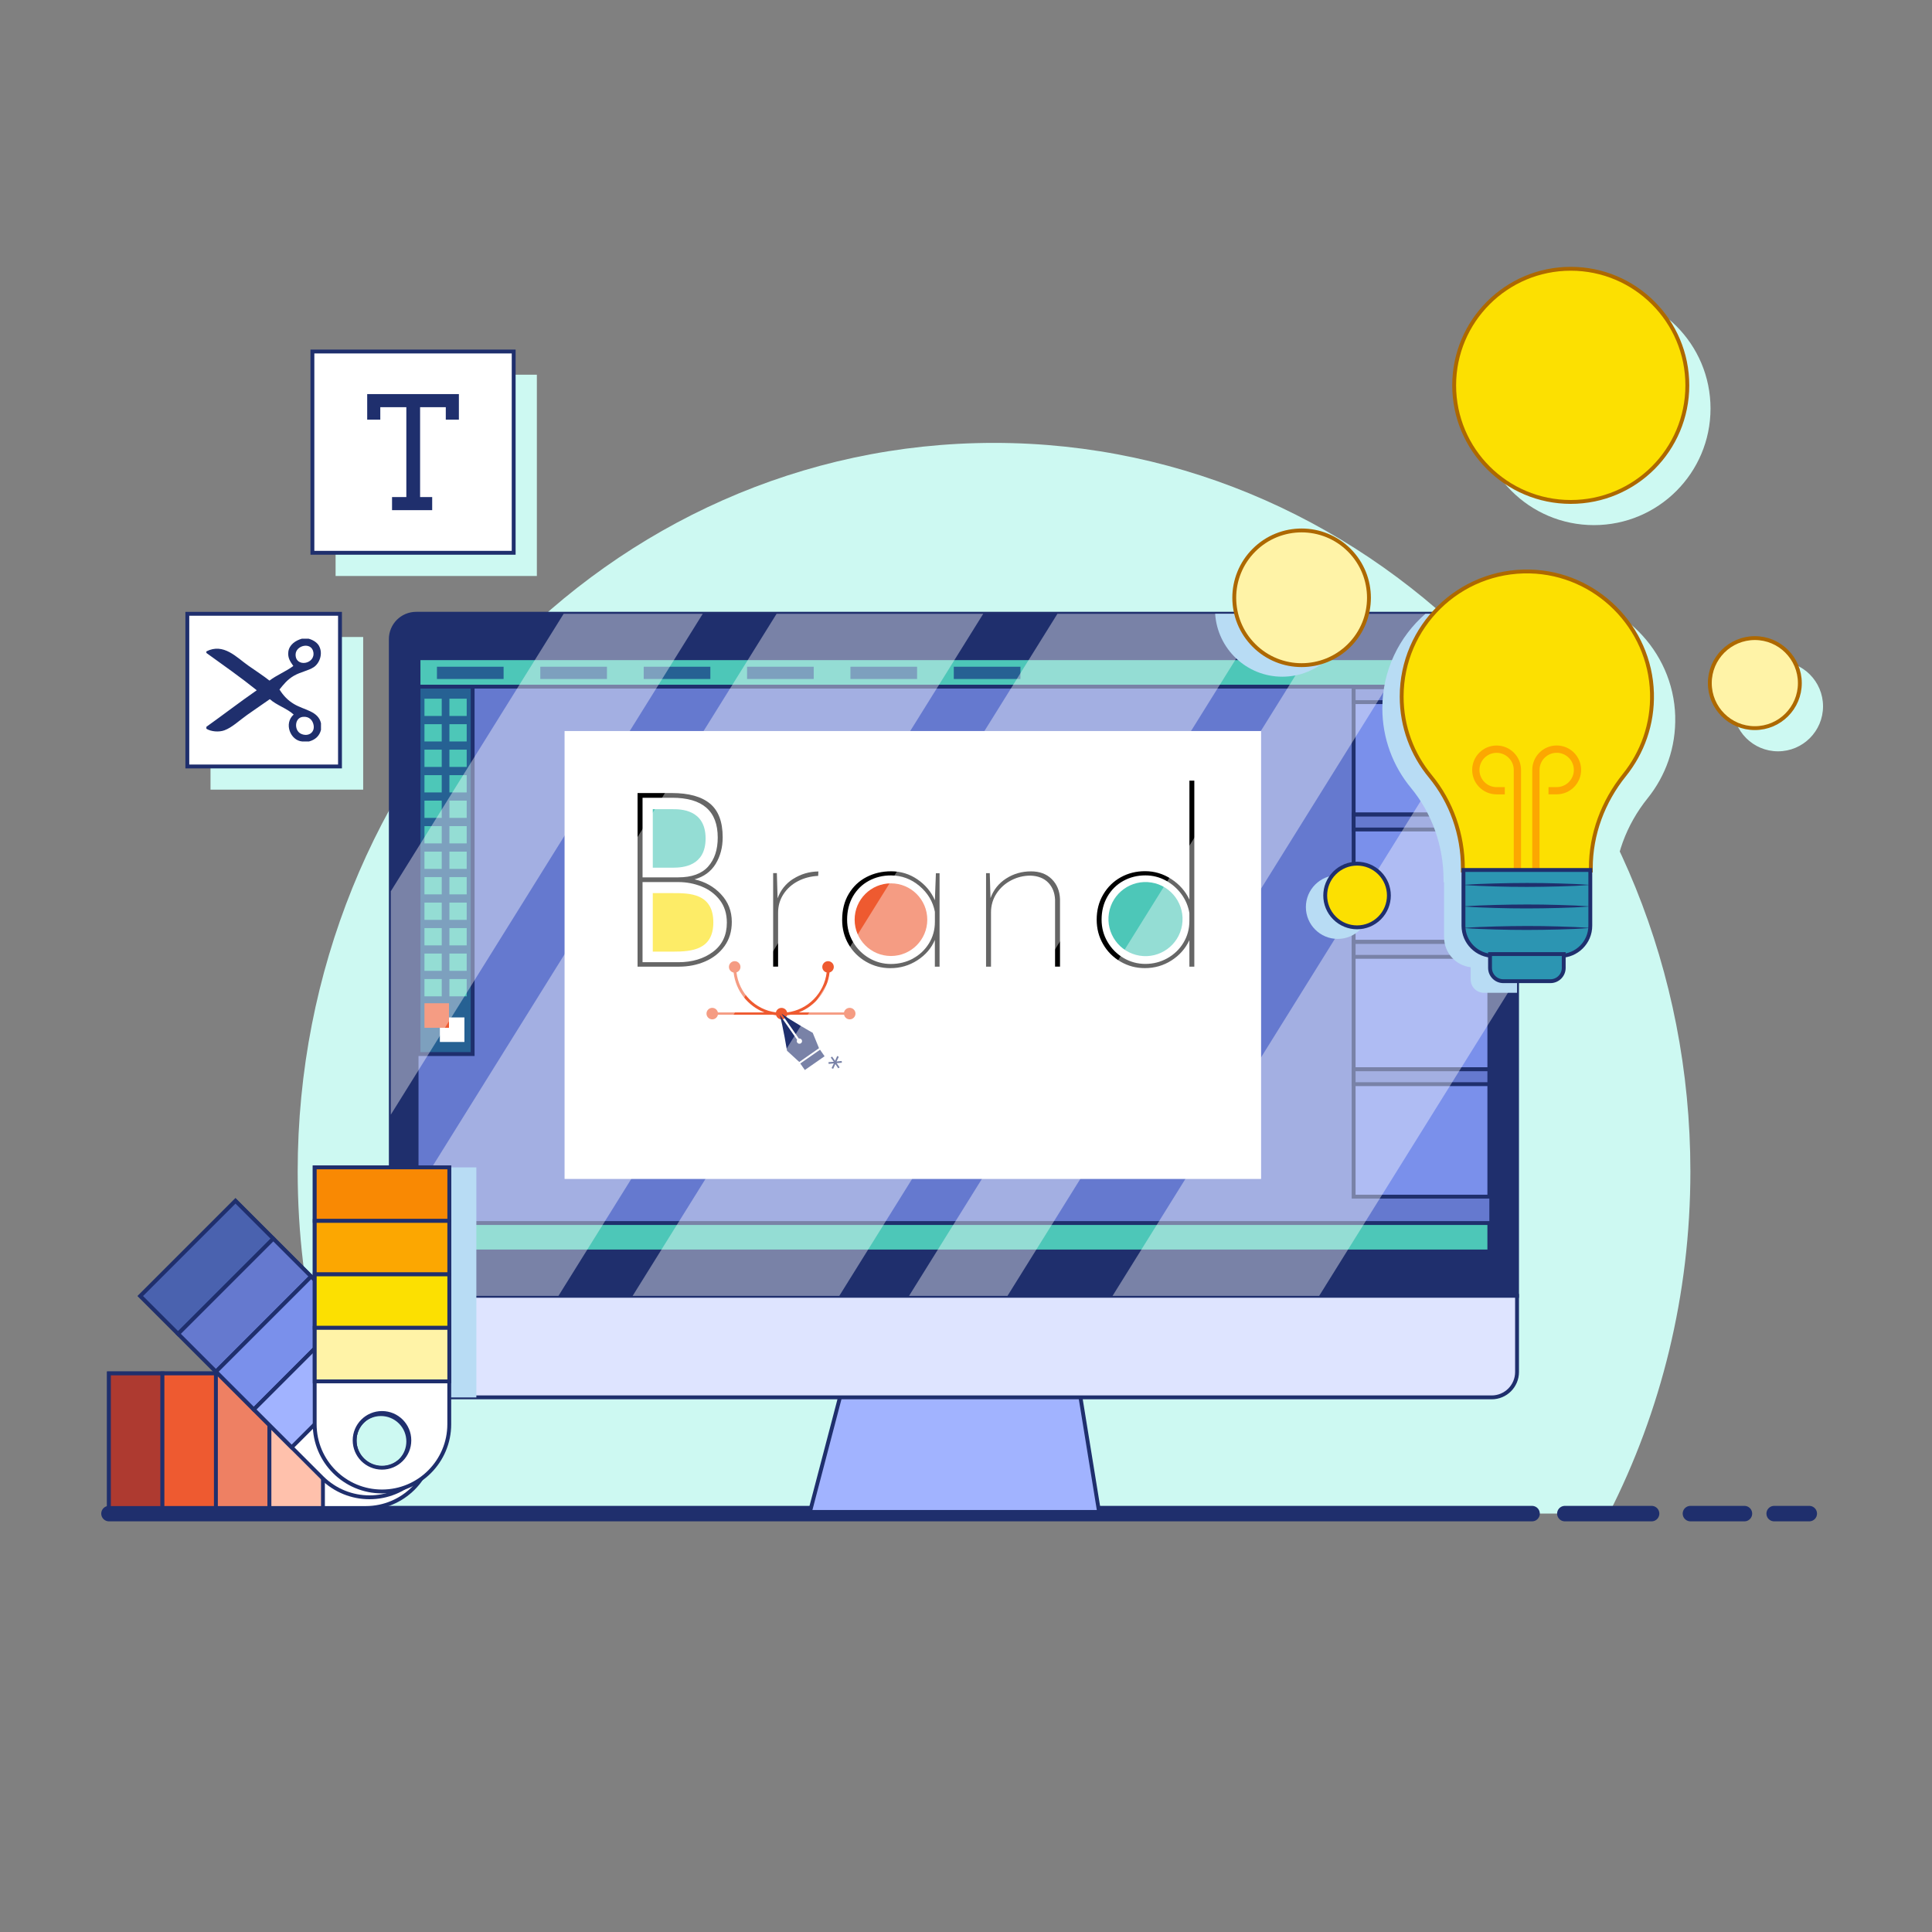
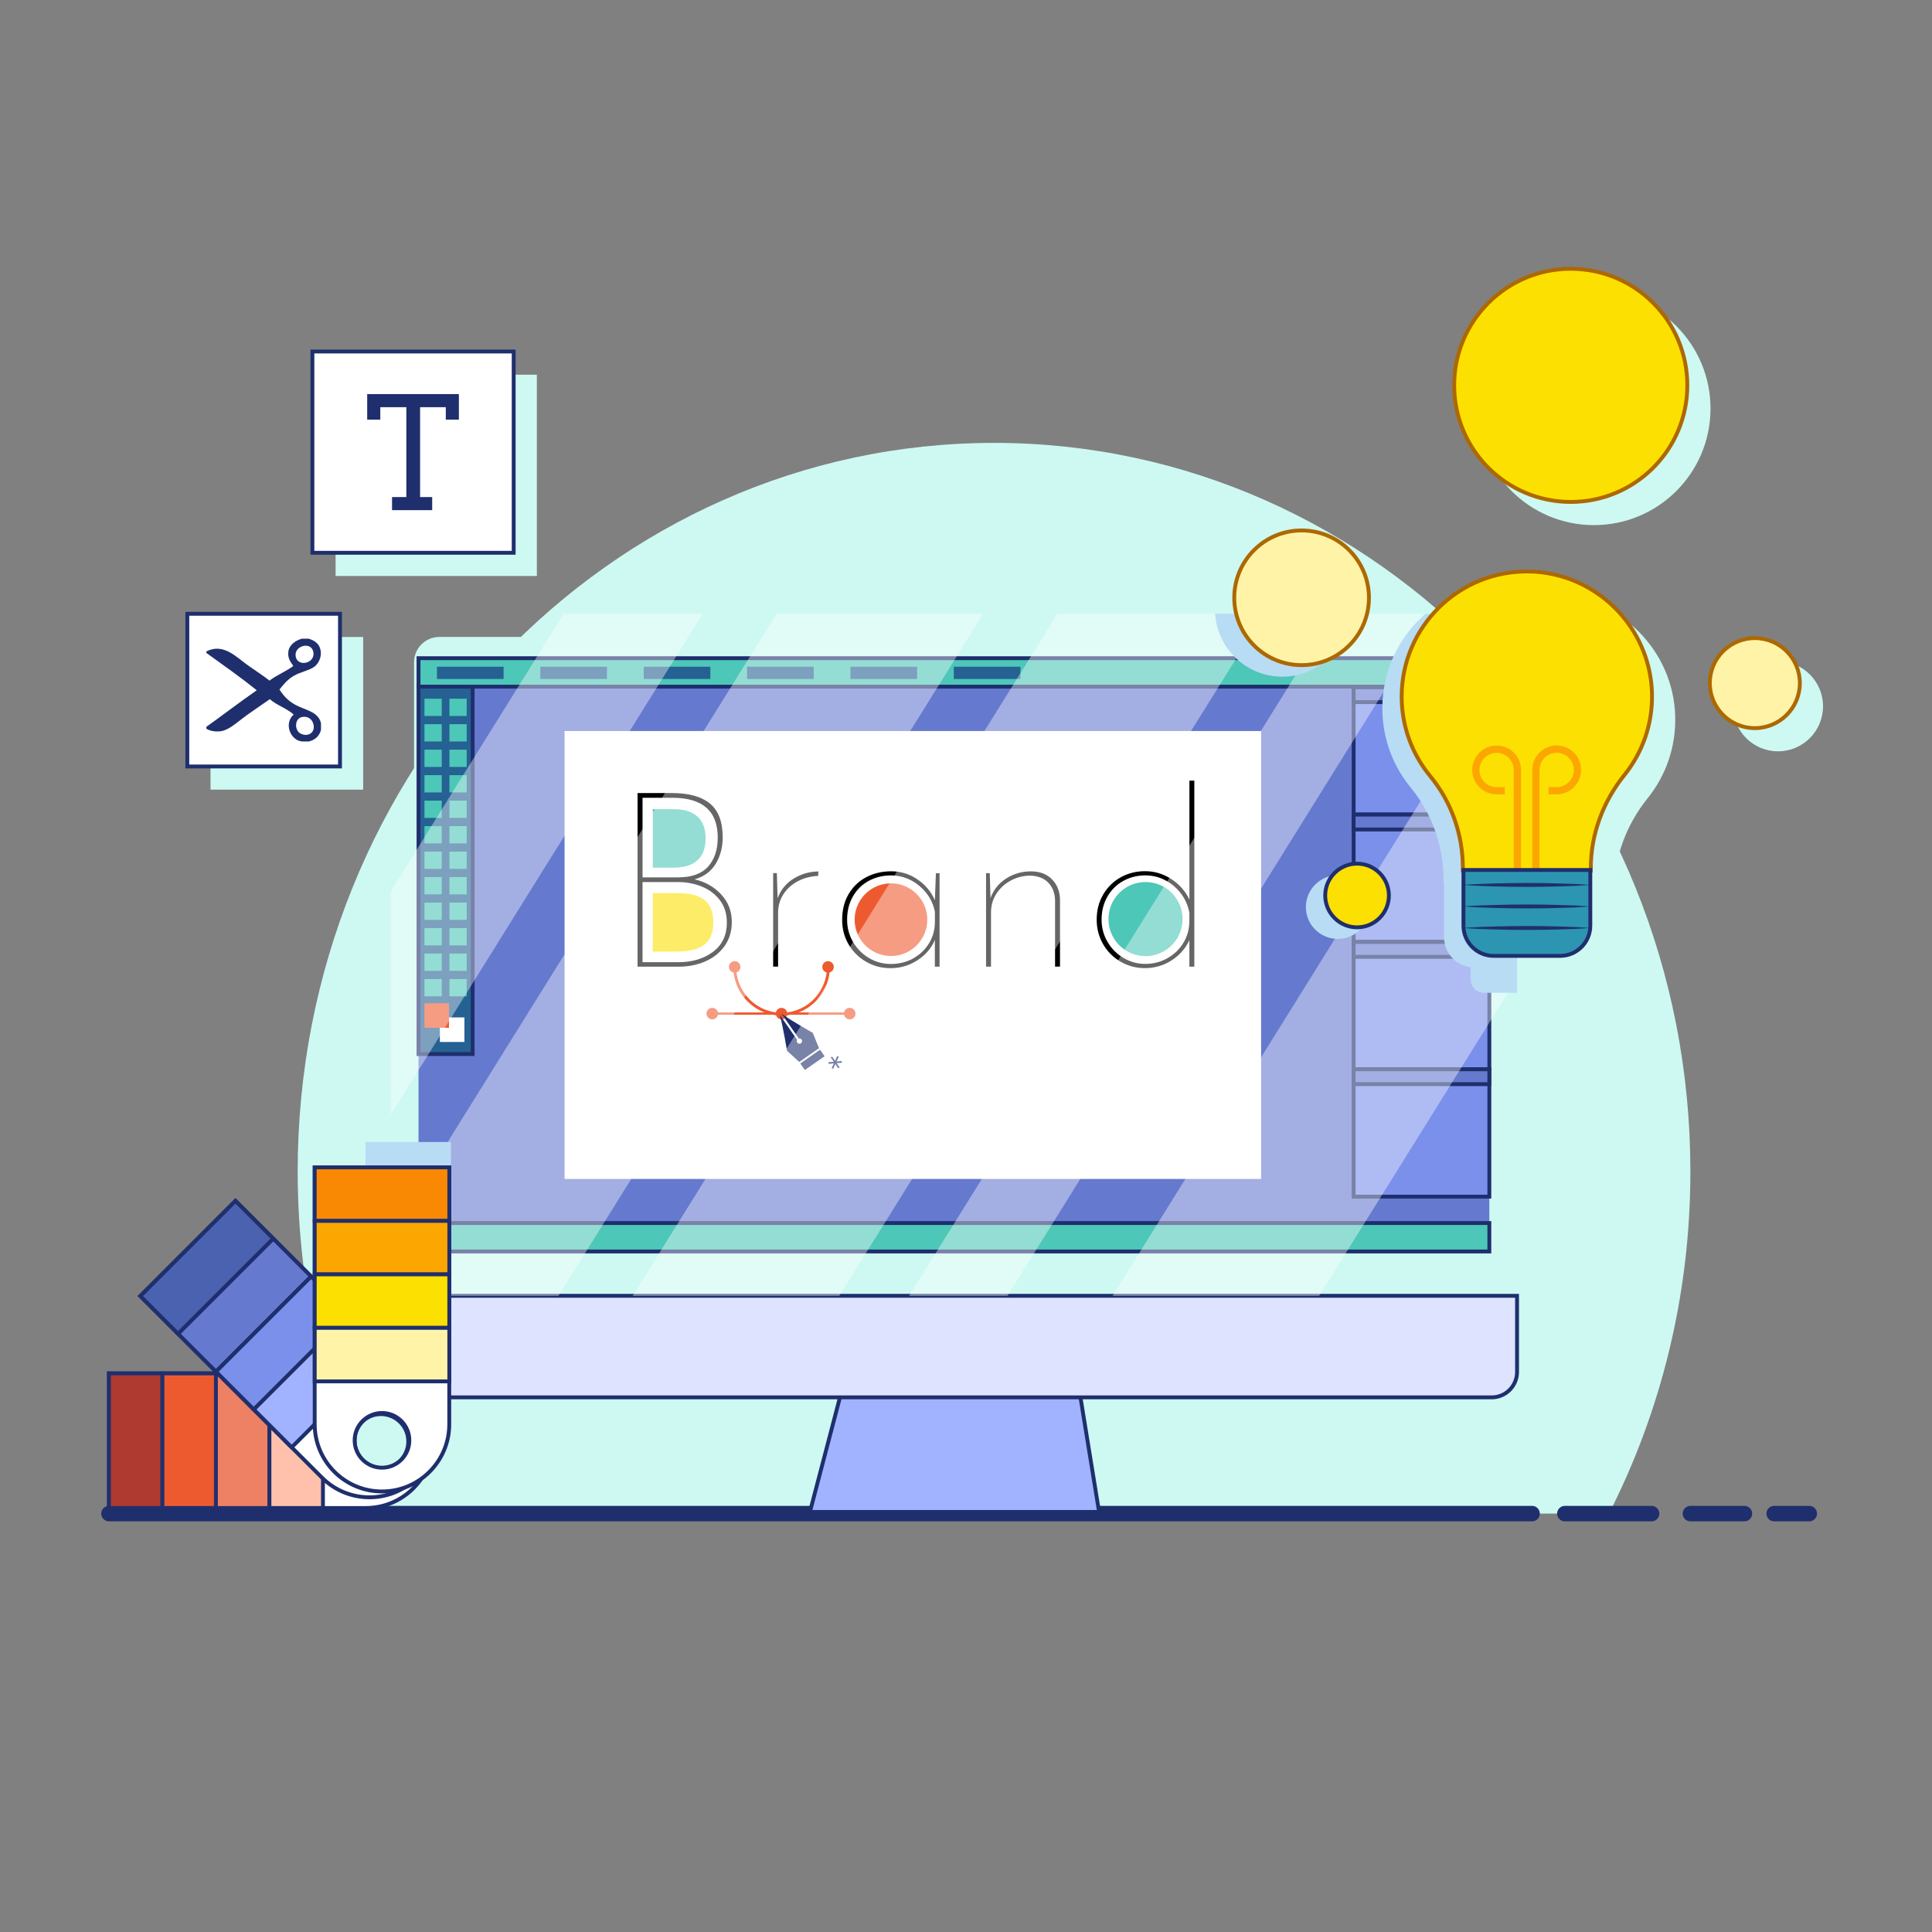
<svg xmlns="http://www.w3.org/2000/svg" version="1.1" viewBox="0 0 500 500">
  <rect x="0" y="0" width="500" height="500" fill="#808080" stroke="none" />
  <g style="isolation: isolate;">
    <g id="BACKGROUND" style="display: none;">
      <rect width="500" height="500" style="fill: #fff;" />
    </g>
    <g id="OBJECT">
      <g>
        <path d="M257.26,114.62c-99.53,0-180.22,84.42-180.22,188.56,0,32,7.63,62.13,21.07,88.53h318.29c13.44-26.4,21.07-56.53,21.07-88.53,0-104.14-80.69-188.56-180.22-188.56Z" style="fill: #cdf9f2;" />
        <path d="M138.94,149.06h-52.09v-52.09h52.09v52.09ZM93.99,164.85h-39.51v39.51h39.51v-39.51ZM433.54,185.4c.22,8.03-2.49,15.41-7.13,21.18-5.52,6.86-8.7,15.31-8.7,24.12v.6h-.14v14.26c0,4-3.01,7.29-6.88,7.75v3.18c0,1.9-1.54,3.44-3.44,3.44h-8.63v101.14c0,3.63-2.94,6.57-6.57,6.57h-106.41l4.76,23.32-.32.33h-74.71l.33-.33,7.68-23.32h-101.1v6.93c0,5.83-2.87,10.97-7.27,14.14-3.14,4.56-8.39,1.56-14.35,1.56H34.2v-28.83h28.16l-20.03-20.03,24.63-24.63,20.5,20.5v-29.17h19.69v-136.7c0-3.63,2.94-6.57,6.57-6.57h212.23c-.32-1.33-.52-2.71-.52-4.14,0-9.63,7.8-17.43,17.43-17.43s17.43,7.8,17.43,17.43c0,1.43-.19,2.81-.52,4.14h17.12c6.1-6.9,15.09-11.18,25.08-10.94,17.14.42,31.12,14.36,31.58,31.49ZM109.59,374.04c-2.53-2.53-6.5-2.74-9.28-.63-1.19.99-2.05,2.37-2.39,3.95-.09.45-.14.92-.14,1.39,0,3.91,3.17,7.08,7.08,7.08,1.91,0,3.65-.76,4.92-2,2.56-2.78,2.5-7.1-.19-9.8ZM460.15,171.14c-6.43,0-11.65,5.22-11.65,11.65s5.21,11.65,11.65,11.65,11.65-5.22,11.65-11.65-5.21-11.65-11.65-11.65ZM412.51,75.56c-16.66,0-30.17,13.51-30.17,30.17s13.51,30.17,30.17,30.17,30.17-13.51,30.17-30.17-13.51-30.17-30.17-30.17Z" style="fill: #cdf9f2; mix-blend-mode: multiply;" />
        <g>
          <rect x="80.85" y="90.97" width="52.09" height="52.09" style="fill: #fff; stroke: #1f2f6d; stroke-miterlimit: 10;" />
          <path d="M101.47,128.64h3.69v-23.26h-6.74v3.22h-3.39v-6.61h23.73v6.61h-3.39v-3.22h-6.65v23.26h3.13v3.39h-10.39v-3.39Z" style="fill: #1f2f6d;" />
        </g>
        <g>
          <rect x="48.48" y="158.85" width="39.51" height="39.51" style="fill: #fff; stroke: #1f2f6d; stroke-miterlimit: 10;" />
          <path d="M83.07,187.21v1.69c-.42,1.61-1.49,2.55-3.09,2.99h-1.79c-3.01-.24-4.82-4.63-2.19-6.97-1.77-1.62-4.39-2.38-6.17-3.98-1.62,1.15-3.71,2.55-5.87,4.08-1.99,1.41-3.92,3.27-5.87,3.98-1.43.53-3.49.35-4.68-.4v-.5c4.38-3.12,8.61-6.39,13.04-9.46-4.2-3.37-8.64-6.49-13.04-9.66v-.4c4.46-2.27,7.81,1.55,10.85,3.68,1.97,1.38,3.94,2.66,5.48,3.88,1.88-1.43,4.27-2.37,6.17-3.78-.76-1.11-1.49-2.06-1.29-3.68.23-1.85,1.91-2.93,3.48-3.38h1.79c1.35.38,2.29,1.13,2.69,1.89,1.1,2.09.05,4.53-1.39,5.48-1.42.92-3.4,1.23-5.08,2.19-1.81,1.04-2.8,2.39-3.78,3.58,1.01,1.6,2.13,2.8,3.78,3.78,2.69,1.6,6.25,1.78,6.97,4.98ZM78.39,185.52c-2.21.23-2.31,3.53-.5,4.38,1.79.84,3.6-.23,3.28-2.19-.21-1.28-1.14-2.36-2.79-2.19ZM76.5,169.39c-.05,3.44,5.24,2.51,4.58-.7-.55-2.64-4.54-1.68-4.58.7Z" style="fill: #1f2f6d; fill-rule: evenodd;" />
        </g>
        <g>
          <line x1="404.98" y1="391.72" x2="427.43" y2="391.72" style="fill: none; stroke: #1f2f6d; stroke-linecap: round; stroke-linejoin: round; stroke-width: 4px;" />
          <line x1="437.48" y1="391.72" x2="451.46" y2="391.72" style="fill: none; stroke: #1f2f6d; stroke-linecap: round; stroke-linejoin: round; stroke-width: 4px;" />
          <line x1="459.15" y1="391.72" x2="468.24" y2="391.72" style="fill: none; stroke: #1f2f6d; stroke-linecap: round; stroke-linejoin: round; stroke-width: 4px;" />
          <line x1="396.5" y1="391.72" x2="28.2" y2="391.72" style="fill: none; stroke: #1f2f6d; stroke-linecap: round; stroke-linejoin: round; stroke-width: 4px;" />
        </g>
        <g>
-           <path d="M101.14,335.37v-169.96c0-3.63,2.94-6.57,6.57-6.57h278.33c3.63,0,6.57,2.94,6.57,6.57v169.96H101.14Z" style="fill: #1f2f6d; fill-rule: evenodd; stroke: #1f2f6d; stroke-miterlimit: 10;" />
          <polygon points="284.07 391.29 284.39 390.97 279.47 360.68 217.63 360.68 209.69 390.97 209.36 391.29 284.07 391.29" style="fill: #a1b3ff; fill-rule: evenodd; stroke: #1f2f6d; stroke-miterlimit: 10;" />
          <path d="M386.04,361.64H107.71c-3.63,0-6.57-2.94-6.57-6.57v-19.71h291.47v19.71c0,3.63-2.94,6.57-6.57,6.57Z" style="fill: #dee4ff; fill-rule: evenodd; stroke: #1f2f6d; stroke-miterlimit: 10;" />
          <g>
            <rect x="108.31" y="170.34" width="277.13" height="153.53" style="fill: #6579cf;" />
            <rect x="108.31" y="170.34" width="277.13" height="7.36" style="fill: #4dc7b8; stroke: #1f2f6d; stroke-miterlimit: 10;" />
            <rect x="108.31" y="316.52" width="277.13" height="7.36" style="fill: #4dc7b8; stroke: #1f2f6d; stroke-miterlimit: 10;" />
            <g>
              <rect x="113.08" y="172.55" width="17.25" height="3.17" style="fill: #266193;" />
              <rect x="139.83" y="172.55" width="17.25" height="3.17" style="fill: #266193;" />
              <rect x="166.59" y="172.55" width="17.25" height="3.17" style="fill: #266193;" />
              <rect x="193.34" y="172.55" width="17.25" height="3.17" style="fill: #266193;" />
              <rect x="220.09" y="172.55" width="17.25" height="3.17" style="fill: #266193;" />
              <rect x="246.84" y="172.55" width="17.25" height="3.17" style="fill: #266193;" />
            </g>
            <g>
              <rect x="350.32" y="177.86" width="35.12" height="32.96" style="fill: #7a90eb; stroke: #1f2f6d; stroke-miterlimit: 10;" />
              <rect x="350.32" y="177.86" width="35.12" height="3.85" style="fill: #6579cf; stroke: #1f2f6d; stroke-miterlimit: 10;" />
            </g>
            <g>
              <rect x="350.32" y="210.82" width="35.12" height="32.96" style="fill: #7a90eb; stroke: #1f2f6d; stroke-miterlimit: 10;" />
              <rect x="350.32" y="210.82" width="35.12" height="3.85" style="fill: #6579cf; stroke: #1f2f6d; stroke-miterlimit: 10;" />
            </g>
            <g>
              <rect x="350.32" y="243.78" width="35.12" height="32.96" style="fill: #7a90eb; stroke: #1f2f6d; stroke-miterlimit: 10;" />
              <rect x="350.32" y="243.78" width="35.12" height="3.85" style="fill: #6579cf; stroke: #1f2f6d; stroke-miterlimit: 10;" />
            </g>
            <g>
              <rect x="350.32" y="276.73" width="35.12" height="32.96" style="fill: #7a90eb; stroke: #1f2f6d; stroke-miterlimit: 10;" />
              <rect x="350.32" y="276.73" width="35.12" height="3.85" style="fill: #6579cf; stroke: #1f2f6d; stroke-miterlimit: 10;" />
            </g>
            <g>
              <rect x="108.31" y="177.7" width="14.01" height="95.09" style="fill: #266193; stroke: #1f2f6d; stroke-miterlimit: 10;" />
              <g>
                <g>
                  <g>
                    <rect x="109.85" y="180.82" width="4.47" height="4.47" style="fill: #4dc7b8;" />
                    <rect x="109.85" y="187.42" width="4.47" height="4.47" style="fill: #4dc7b8;" />
                    <rect x="109.85" y="194.01" width="4.47" height="4.47" style="fill: #4dc7b8;" />
                    <rect x="109.85" y="200.61" width="4.47" height="4.47" style="fill: #4dc7b8;" />
                    <rect x="109.85" y="207.2" width="4.47" height="4.47" style="fill: #4dc7b8;" />
                    <rect x="109.85" y="213.8" width="4.47" height="4.47" style="fill: #4dc7b8;" />
                    <rect x="109.85" y="220.4" width="4.47" height="4.47" style="fill: #4dc7b8;" />
                    <rect x="109.85" y="226.99" width="4.47" height="4.47" style="fill: #4dc7b8;" />
                    <rect x="109.85" y="233.59" width="4.47" height="4.47" style="fill: #4dc7b8;" />
                    <rect x="109.85" y="240.19" width="4.47" height="4.47" style="fill: #4dc7b8;" />
                    <rect x="109.85" y="246.78" width="4.47" height="4.47" style="fill: #4dc7b8;" />
                    <rect x="109.85" y="253.38" width="4.47" height="4.47" style="fill: #4dc7b8;" />
                  </g>
                  <g>
                    <rect x="116.31" y="180.82" width="4.47" height="4.47" style="fill: #4dc7b8;" />
                    <rect x="116.31" y="187.42" width="4.47" height="4.47" style="fill: #4dc7b8;" />
                    <rect x="116.31" y="194.01" width="4.47" height="4.47" style="fill: #4dc7b8;" />
                    <rect x="116.31" y="200.61" width="4.47" height="4.47" style="fill: #4dc7b8;" />
                    <rect x="116.31" y="207.2" width="4.47" height="4.47" style="fill: #4dc7b8;" />
                    <rect x="116.31" y="213.8" width="4.47" height="4.47" style="fill: #4dc7b8;" />
                    <rect x="116.31" y="220.4" width="4.47" height="4.47" style="fill: #4dc7b8;" />
                    <rect x="116.31" y="226.99" width="4.47" height="4.47" style="fill: #4dc7b8;" />
                    <rect x="116.31" y="233.59" width="4.47" height="4.47" style="fill: #4dc7b8;" />
                    <rect x="116.31" y="240.19" width="4.47" height="4.47" style="fill: #4dc7b8;" />
                    <rect x="116.31" y="246.78" width="4.47" height="4.47" style="fill: #4dc7b8;" />
                    <rect x="116.31" y="253.38" width="4.47" height="4.47" style="fill: #4dc7b8;" />
                  </g>
                </g>
                <g>
                  <rect x="113.84" y="263.31" width="6.35" height="6.35" style="fill: #fff;" />
                  <rect x="109.85" y="259.64" width="6.35" height="6.35" style="fill: #ee5a30;" />
                </g>
              </g>
            </g>
            <g>
              <rect x="146.11" y="189.19" width="180.26" height="115.92" style="fill: #fff;" />
              <path d="M219.88,260.83c-.72,0-1.32.51-1.46,1.19h-11.72c4.29-1.65,7.46-5.6,7.99-10.35.63-.17,1.1-.75,1.1-1.43,0-.82-.67-1.49-1.49-1.49s-1.49.67-1.49,1.49c0,.7.48,1.28,1.13,1.44-.65,5.39-4.89,9.67-10.23,10.33-.15-.67-.74-1.17-1.46-1.17s-1.3.5-1.45,1.16c-5.33-.68-9.56-4.96-10.2-10.35.59-.2,1.03-.75,1.03-1.41,0-.82-.67-1.49-1.49-1.49s-1.49.67-1.49,1.49c0,.73.52,1.33,1.21,1.46.55,4.74,3.71,8.68,7.99,10.32h-12.06c-.14-.68-.74-1.19-1.46-1.19-.82,0-1.49.67-1.49,1.49s.67,1.49,1.49,1.49c.72,0,1.32-.51,1.46-1.19h14.23c.28.05.55.1.84.13.19.61.74,1.06,1.41,1.06s1.22-.45,1.41-1.05c.3-.03.59-.08.88-.14h13.89c.14.68.74,1.19,1.46,1.19.82,0,1.49-.67,1.49-1.49s-.67-1.49-1.49-1.49Z" style="fill: #ee5a30; fill-rule: evenodd;" />
              <g>
                <g>
                  <path d="M186.61,231.45c1.86,1.98,2.78,4.36,2.78,7.14,0,2.43-.63,4.52-1.89,6.27-1.26,1.75-2.93,3.07-5.02,3.97-2.09.9-4.35,1.34-6.79,1.34h-10.69v-44.93h8.9c4.35,0,7.63.91,9.83,2.72,2.2,1.81,3.3,4.73,3.3,8.74,0,2.6-.61,4.9-1.82,6.88-1.22,1.98-3.04,3.32-5.47,4,2.73.6,5.02,1.89,6.88,3.87ZM166.29,227.06h9.22c3.5,0,6.08-.93,7.74-2.78,1.66-1.86,2.5-4.36,2.5-7.52,0-6.87-3.93-10.3-11.78-10.3h-7.68v20.61ZM184.53,246.33c2.39-1.79,3.58-4.31,3.58-7.55,0-2.3-.61-4.25-1.82-5.83-1.22-1.58-2.78-2.75-4.7-3.52-1.92-.77-3.93-1.15-6.02-1.15h-9.28v20.74h9.28c3.58,0,6.57-.9,8.96-2.69Z" />
                  <path d="M205.3,227.45c1.94-1.24,4.11-1.88,6.5-1.92l-.06,1.15c-1.88.09-3.61.53-5.18,1.34-1.58.81-2.84,1.93-3.78,3.36-.94,1.43-1.41,3.04-1.41,4.83v13.95h-1.28v-24.2h.96l.19,6.53c.77-2.13,2.12-3.82,4.06-5.06Z" />
                  <path d="M243.16,225.97v24.2h-1.22v-6.91c-.9,2.13-2.4,3.88-4.51,5.25-2.11,1.37-4.45,2.05-7.01,2.05-2.26,0-4.35-.55-6.27-1.66-1.92-1.11-3.44-2.61-4.54-4.51-1.11-1.9-1.66-4-1.66-6.3,0-2.6.56-4.85,1.7-6.75,1.13-1.9,2.66-3.35,4.58-4.35,1.92-1,4.05-1.5,6.4-1.5,2.47,0,4.74.69,6.78,2.08,2.05,1.39,3.56,3.19,4.54,5.41l.26-6.98h.96ZM236.28,248.06c1.73-.94,3.1-2.24,4.13-3.9,1.02-1.66,1.54-3.52,1.54-5.57v-2.62c-.51-2.65-1.85-4.87-4-6.69-2.16-1.81-4.62-2.72-7.39-2.72-2.09,0-4,.47-5.73,1.41-1.73.94-3.09,2.28-4.1,4.03-1,1.75-1.5,3.76-1.5,6.02,0,2.09.51,4.01,1.54,5.76,1.02,1.75,2.4,3.14,4.13,4.16,1.73,1.02,3.62,1.54,5.66,1.54s4-.47,5.73-1.41Z" />
                  <path d="M272.19,227.51c1.34,1.32,2.06,3.05,2.14,5.18v17.47h-1.28v-17.35c-.09-1.79-.67-3.25-1.76-4.38-1.09-1.13-2.61-1.74-4.58-1.82-1.79,0-3.47.41-5.02,1.22-1.56.81-2.82,1.94-3.78,3.39-.96,1.45-1.44,3.09-1.44,4.93v14.02h-1.28v-24.2h.96l.19,6.46c.77-2.13,2.11-3.82,4.03-5.06,1.92-1.24,4.07-1.86,6.46-1.86,2.22,0,4,.66,5.34,1.98Z" />
                  <path d="M309.09,202.04v48.13h-1.28v-6.85c-1.02,2.18-2.57,3.93-4.64,5.25-2.07,1.32-4.36,1.98-6.88,1.98-2.26,0-4.35-.55-6.27-1.66-1.92-1.11-3.44-2.62-4.54-4.54-1.11-1.92-1.66-4.03-1.66-6.34,0-2.43.56-4.61,1.7-6.53,1.13-1.92,2.65-3.4,4.54-4.45,1.9-1.05,4-1.57,6.3-1.57,2.43,0,4.69.68,6.79,2.05,2.09,1.37,3.65,3.14,4.67,5.31v-30.79h1.28ZM302.11,247.99c1.75-.98,3.14-2.31,4.16-4,1.02-1.69,1.54-3.55,1.54-5.6v-2.11c-.3-1.79-.99-3.42-2.08-4.9-1.09-1.47-2.44-2.65-4.06-3.52-1.62-.87-3.37-1.31-5.25-1.31-2.09,0-4,.48-5.73,1.44-1.73.96-3.09,2.32-4.1,4.06-1,1.75-1.5,3.73-1.5,5.95,0,2.09.51,4.01,1.54,5.76,1.02,1.75,2.4,3.14,4.13,4.16,1.73,1.02,3.62,1.54,5.66,1.54s3.95-.49,5.7-1.47Z" />
                </g>
                <circle cx="230.58" cy="238.01" r="9.4" style="fill: #ee5a30;" />
                <circle cx="296.45" cy="237.85" r="9.59" transform="translate(14.18 492.37) rotate(-80.78)" style="fill: #4dc7b8;" />
                <path d="M168.94,209.43v15.13h5.24c2.61,0,8.43-.43,8.43-7.57,0-7.57-6.57-7.57-8.43-7.57h-5.24Z" style="fill: #4dc7b8; fill-rule: evenodd;" />
                <path d="M168.94,231.15v15.13h5.24c4.78,0,10.43-.43,10.43-7.57,0-7.57-6.26-7.57-10.43-7.57h-5.24Z" style="fill: #fce001; fill-rule: evenodd;" />
              </g>
              <g>
                <rect x="207.14" y="273.24" width="6.23" height="2.06" transform="translate(-119.07 169.53) rotate(-34.88)" style="fill: #1f2f6d;" />
                <path d="M202.25,262.33l4.49,6.45c.26-.06.55.04.71.27.22.31.14.73-.17.95-.31.22-.73.14-.95-.17-.16-.22-.16-.51-.03-.73l-4.5-6.46c.84,2.97,1.88,9.29,1.88,9.29l3.17,2.91,5.11-3.57-1.63-3.98s-5.59-3.14-8.09-4.96Z" style="fill: #1f2f6d; fill-rule: evenodd;" />
                <path d="M216.5,274.71l1.33-.13.05.45-1.35.11.76,1.09-.35.25-.75-1.1-.57,1.23-.41-.19.59-1.21-1.34.13-.05-.46,1.36-.1-.77-1.09.35-.25.76,1.09.56-1.24.41.21-.58,1.2Z" style="fill: #1f2f6d;" />
              </g>
            </g>
          </g>
          <g style="mix-blend-mode: overlay; opacity: .4;">
            <polygon points="254.46 158.85 200.98 158.85 101.14 319.17 101.14 335.37 144.53 335.37 254.46 158.85" style="fill: #fff;" />
            <polygon points="101.14 230.66 101.14 288.48 181.87 158.85 145.87 158.85 101.14 230.66" style="fill: #fff;" />
            <polygon points="327.13 158.85 273.66 158.85 163.73 335.37 217.21 335.37 327.13 158.85" style="fill: #fff;" />
            <polygon points="370.66 158.85 345.19 158.85 235.26 335.37 260.74 335.37 370.66 158.85" style="fill: #fff;" />
            <polygon points="392.61 253.14 392.61 167.26 287.93 335.37 341.4 335.37 392.61 253.14" style="fill: #fff;" />
          </g>
-           <path d="M101.14,335.37v19.71c0,3.63,2.94,6.57,6.57,6.57h15.57v-59.53h-22.13v33.26Z" style="fill: #b8dcf4; fill-rule: evenodd; mix-blend-mode: multiply;" />
+           <path d="M101.14,335.37v19.71h15.57v-59.53h-22.13v33.26Z" style="fill: #b8dcf4; fill-rule: evenodd; mix-blend-mode: multiply;" />
          <g style="mix-blend-mode: multiply;">
            <path d="M331.85,175.13c9.24,0,16.78-7.2,17.37-16.29h-34.74c.59,9.09,8.13,16.29,17.37,16.29Z" style="fill: #b8dcf4;" />
            <path d="M386.04,158.85h-17.14c-6.83,5.94-11.15,14.69-11.15,24.45,0,7.82,2.77,14.99,7.39,20.59,5.52,6.69,8.45,15.14,8.45,23.81v.61h.14v14.26c0,4,3.01,7.29,6.88,7.75v3.18c0,1.9,1.54,3.44,3.44,3.44h8.56v-91.53c0-3.63-2.94-6.57-6.57-6.57Z" style="fill: #b8dcf4;" />
            <circle cx="346.2" cy="234.75" r="8.24" style="fill: #b8dcf4;" />
          </g>
        </g>
        <g>
          <g>
            <path d="M362.75,180.29c0-18.16,14.94-32.83,33.2-32.39,17.14.42,31.11,14.36,31.58,31.49.22,8.03-2.49,15.41-7.13,21.18-5.52,6.86-8.7,15.31-8.7,24.12v.6h-33.11v-.61c0-8.67-2.93-17.12-8.45-23.81-4.62-5.6-7.39-12.77-7.39-20.59Z" style="fill: #fce001; stroke: #ad6800; stroke-miterlimit: 10;" />
            <g>
              <path d="M396.56,225.27h1.87v-26.01c0-2.45,1.99-4.44,4.44-4.44s4.44,1.99,4.44,4.44-1.99,4.44-4.44,4.44h-2.12v1.87h2.12c3.48,0,6.32-2.83,6.32-6.32s-2.83-6.32-6.32-6.32-6.32,2.83-6.32,6.32v26.01Z" style="fill: #fca701;" />
              <path d="M391.77,225.27h1.87v-26.01c0-3.48-2.83-6.32-6.32-6.32s-6.32,2.83-6.32,6.32,2.83,6.32,6.32,6.32h2.12v-1.87h-2.12c-2.45,0-4.44-1.99-4.44-4.44s1.99-4.44,4.44-4.44,4.44,1.99,4.44,4.44v26.01Z" style="fill: #fca701;" />
            </g>
            <path d="M386.55,225.16h17.2c4.31,0,7.81,3.5,7.81,7.81v14.41h-32.83v-14.41c0-4.31,3.5-7.81,7.81-7.81Z" transform="translate(790.3 472.54) rotate(180)" style="fill: #2c95b2; stroke: #1f2f6d; stroke-miterlimit: 10;" />
            <path d="M378.74,229.01c2.74-.21,5.47-.3,8.21-.38,2.74-.09,5.47-.1,8.21-.12,2.74.01,5.47.02,8.21.12l4.1.14c1.37.08,2.74.13,4.1.25-1.37.11-2.74.16-4.1.25l-4.1.14c-2.74.09-5.47.1-8.21.12-2.74-.01-5.47-.03-8.21-.12-2.74-.08-5.47-.18-8.21-.38Z" style="fill: #1f2f6d;" />
            <path d="M378.74,234.58c2.74-.21,5.47-.3,8.21-.38,2.74-.09,5.47-.1,8.21-.12,2.74.01,5.47.02,8.21.12l4.1.14c1.37.08,2.74.13,4.1.25-1.37.11-2.74.16-4.1.25l-4.1.14c-2.74.09-5.47.1-8.21.12-2.74-.01-5.47-.03-8.21-.12-2.74-.08-5.47-.18-8.21-.38Z" style="fill: #1f2f6d;" />
            <path d="M378.74,240.15c2.74-.21,5.47-.3,8.21-.38,2.74-.09,5.47-.1,8.21-.12,2.74.01,5.47.02,8.21.12l4.1.14c1.37.08,2.74.13,4.1.25-1.37.11-2.74.16-4.1.25l-4.1.14c-2.74.09-5.47.1-8.21.12-2.74-.01-5.47-.03-8.21-.12-2.74-.08-5.47-.18-8.21-.38Z" style="fill: #1f2f6d;" />
-             <path d="M389.06,246.92h12.18c1.9,0,3.44,1.54,3.44,3.44v3.58h-19.07v-3.58c0-1.9,1.54-3.44,3.44-3.44Z" transform="translate(790.3 500.85) rotate(180)" style="fill: #2c95b2; stroke: #1f2f6d; stroke-miterlimit: 10;" />
          </g>
          <circle cx="336.85" cy="154.71" r="17.43" transform="translate(-10.73 283.5) rotate(-45)" style="fill: #fff3a7; stroke: #ad6800; stroke-miterlimit: 10;" />
          <circle cx="454.15" cy="176.79" r="11.65" style="fill: #fff3a7; stroke: #ad6800; stroke-miterlimit: 10;" />
          <path d="M357.03,225.93c3.22,3.22,3.22,8.43,0,11.65s-8.43,3.22-11.65,0c-3.22-3.22-3.22-8.43,0-11.65,3.22-3.22,8.43-3.22,11.65,0Z" style="fill: #fce001; stroke: #1f2f6d; stroke-miterlimit: 10;" />
          <circle cx="406.51" cy="99.73" r="30.17" style="fill: #fce001; stroke: #ad6800; stroke-miterlimit: 10;" />
        </g>
        <g>
          <g>
            <path d="M112.07,372.85h0c0-9.62-7.8-17.41-17.41-17.41H28.2v34.83h66.46c9.62,0,17.41-7.8,17.41-17.41ZM91.77,372.85c0-3.91,3.17-7.08,7.08-7.08s7.08,3.17,7.08,7.08-3.17,7.08-7.08,7.08-7.08-3.17-7.08-7.08Z" style="fill: #fff; stroke: #1f2f6d; stroke-miterlimit: 10;" />
            <rect x="17.71" y="365.93" width="34.83" height="13.85" transform="translate(407.97 337.73) rotate(90)" style="fill: #ae3a30; stroke: #1f2f6d; stroke-miterlimit: 10;" />
            <rect x="31.55" y="365.93" width="34.83" height="13.85" transform="translate(421.82 323.88) rotate(90)" style="fill: #ee5a30; stroke: #1f2f6d; stroke-miterlimit: 10;" />
            <rect x="45.4" y="365.93" width="34.83" height="13.85" transform="translate(435.66 310.04) rotate(90)" style="fill: #ee8063; stroke: #1f2f6d; stroke-miterlimit: 10;" />
            <rect x="59.25" y="365.93" width="34.83" height="13.85" transform="translate(449.51 296.19) rotate(90)" style="fill: #ffc1ac; stroke: #1f2f6d; stroke-miterlimit: 10;" />
          </g>
          <g>
            <path d="M107.94,382.4h0c6.8-6.8,6.8-17.83,0-24.63l-46.99-46.99-24.63,24.63,46.99,46.99c6.8,6.8,17.83,6.8,24.63,0ZM93.58,368.04c2.76-2.76,7.24-2.76,10.01,0s2.76,7.24,0,10.01c-2.76,2.76-7.24,2.76-10.01,0-2.76-2.76-2.76-7.24,0-10.01Z" style="fill: #fff; stroke: #1f2f6d; stroke-miterlimit: 10;" />
            <rect x="36.12" y="321.06" width="34.83" height="13.85" transform="translate(323.3 522.06) rotate(135)" style="fill: #4a62af; stroke: #1f2f6d; stroke-miterlimit: 10;" />
            <rect x="45.91" y="330.86" width="34.83" height="13.85" transform="translate(346.94 531.85) rotate(135)" style="fill: #6579cf; stroke: #1f2f6d; stroke-miterlimit: 10;" />
            <rect x="55.7" y="340.65" width="34.83" height="13.85" transform="translate(370.58 541.64) rotate(135)" style="fill: #7a90eb; stroke: #1f2f6d; stroke-miterlimit: 10;" />
            <rect x="65.49" y="350.44" width="34.83" height="13.85" transform="translate(394.22 551.43) rotate(135)" style="fill: #a1b3ff; stroke: #1f2f6d; stroke-miterlimit: 10;" />
          </g>
          <g>
            <path d="M98.86,385.99h0c9.62,0,17.41-7.8,17.41-17.41v-66.46h-34.83v66.46c0,9.62,7.8,17.41,17.41,17.41ZM98.86,365.68c3.91,0,7.08,3.17,7.08,7.08s-3.17,7.08-7.08,7.08-7.08-3.17-7.08-7.08,3.17-7.08,7.08-7.08Z" style="fill: #fff; stroke: #1f2f6d; stroke-miterlimit: 10;" />
            <rect x="81.45" y="302.11" width="34.83" height="13.85" transform="translate(197.73 618.07) rotate(180)" style="fill: #f98903; stroke: #1f2f6d; stroke-miterlimit: 10;" />
            <rect x="81.45" y="315.96" width="34.83" height="13.85" transform="translate(197.73 645.77) rotate(180)" style="fill: #fca701; stroke: #1f2f6d; stroke-miterlimit: 10;" />
            <rect x="81.45" y="329.81" width="34.83" height="13.85" transform="translate(197.73 673.46) rotate(180)" style="fill: #fce001; stroke: #1f2f6d; stroke-miterlimit: 10;" />
            <rect x="81.45" y="343.65" width="34.83" height="13.85" transform="translate(197.73 701.15) rotate(180)" style="fill: #fff3a7; stroke: #1f2f6d; stroke-miterlimit: 10;" />
          </g>
        </g>
      </g>
    </g>
  </g>
</svg>